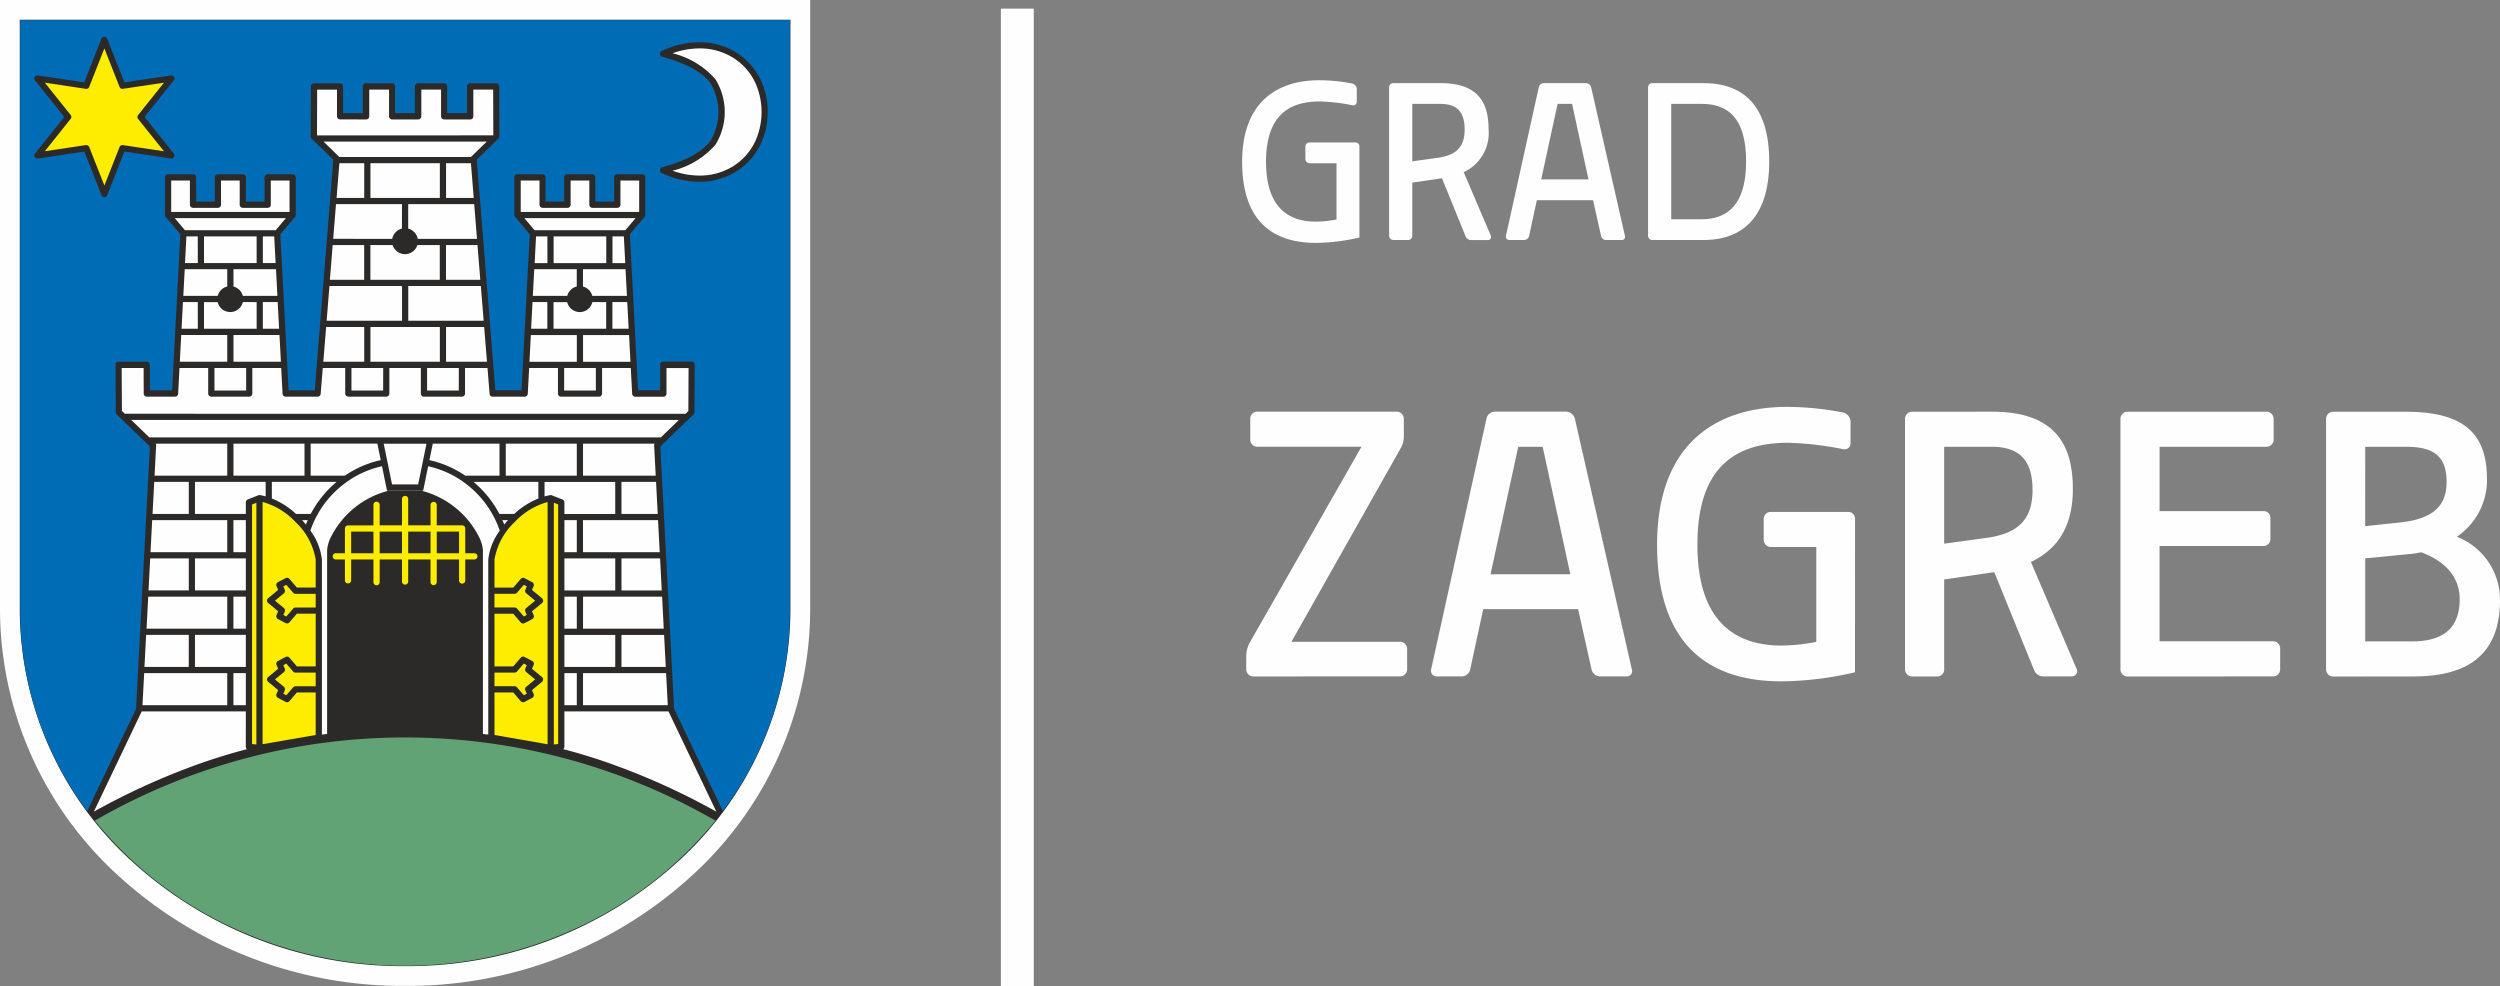
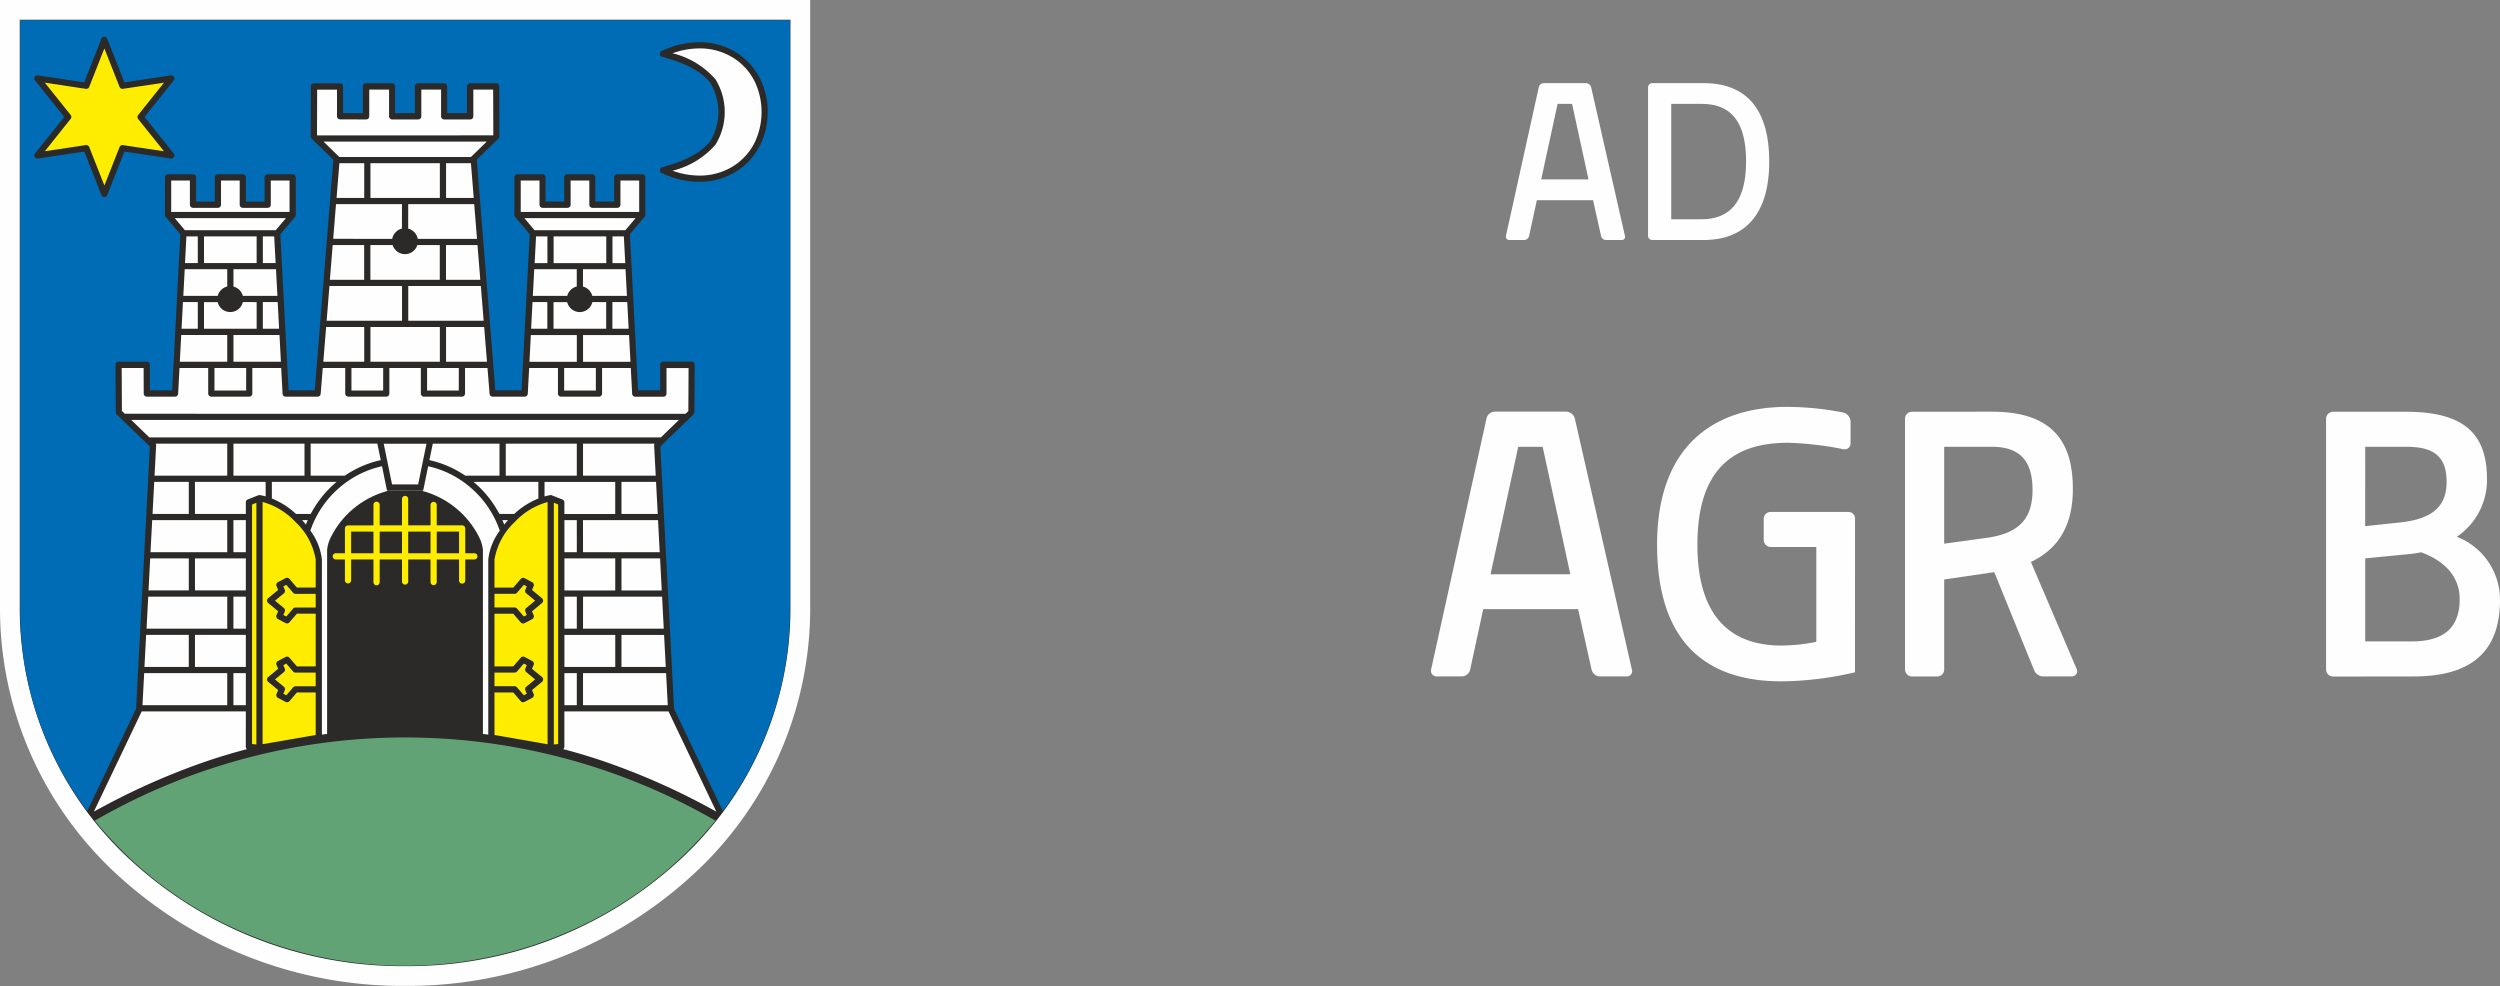
<svg xmlns="http://www.w3.org/2000/svg" width="215.168" height="84.885" viewBox="0 0 215.168 84.885">
  <rect x="0" y="0" width="215.168" height="84.885" fill="#808080" stroke="none" />
  <g id="Group_146" data-name="Group 146" transform="translate(-337.442 -521.884)">
    <path id="Path_757" data-name="Path 757" d="M372.307,605.887a35.343,35.343,0,0,1-24.038-9.2,30.229,30.229,0,0,1-9.977-22.257V522.734h68.031v51.694a30.225,30.225,0,0,1-9.977,22.257A35.344,35.344,0,0,1,372.307,605.887Z" fill="#2b2a29" />
    <path id="Path_758" data-name="Path 758" d="M372.307,605.887a35.343,35.343,0,0,1-24.038-9.2,30.229,30.229,0,0,1-9.977-22.257V522.734h68.031v51.694a30.225,30.225,0,0,1-9.977,22.257A35.344,35.344,0,0,1,372.307,605.887Z" fill="none" stroke="#fefefe" stroke-miterlimit="22.926" stroke-width="1.7" />
    <path id="Path_759" data-name="Path 759" d="M399.025,592.51l-.408-.223a53.393,53.393,0,0,0-52.686.038c-.021.02-.292.159-.341.185a33.4,33.4,0,0,0,11.6,9.082,35.189,35.189,0,0,0,30.236,0,33.374,33.374,0,0,0,11.6-9.082" fill="#61a375" />
    <path id="Path_760" data-name="Path 760" d="M346.675,525.228l1.477,3.745,3.995-.6a.267.267,0,0,1,.234.447l-2.5,3.131,2.516,3.148a.267.267,0,0,1-.246.43l-4-.6-1.477,3.745a.267.267,0,0,1-.5,0l-1.477-3.745-3.995.6a.267.267,0,0,1-.233-.448l2.5-3.131-2.517-3.148a.266.266,0,0,1,.042-.374.27.27,0,0,1,.2-.055l3.995.6,1.477-3.745a.266.266,0,0,1,.5,0m56.848,6.292a6.39,6.39,0,0,1-.574,2.7,5.614,5.614,0,0,1-2.112,2.413,5.966,5.966,0,0,1-3.2.9,7.7,7.7,0,0,1-3.235-.754.267.267,0,0,1,.042-.5c2.3-.623,3.515-1.424,4.15-2.266a4.85,4.85,0,0,0,0-4.977c-.635-.841-1.848-1.642-4.15-2.265a.267.267,0,0,1-.033-.505,7.7,7.7,0,0,1,3.226-.749,5.973,5.973,0,0,1,3.2.895,5.619,5.619,0,0,1,2.111,2.413A6.387,6.387,0,0,1,403.523,531.52Zm-3.861,60.167a28.826,28.826,0,0,0,5.779-17.259V523.616H339.175v50.812a28.832,28.832,0,0,0,5.778,17.259l4.2-8.8,1.188-22.577-2.855-2.758a.265.265,0,0,1-.081-.2l-.022-4.075a.265.265,0,0,1,.265-.267h2.422a.268.268,0,0,1,.268.267l.007,2.2h1.912l.706-13.431-1.259-1.49a.271.271,0,0,1-.063-.173v-3.232a.268.268,0,0,1,.268-.267h2.143a.268.268,0,0,1,.268.267v2.082h1.609v-2.082a.268.268,0,0,1,.267-.267h2.144a.268.268,0,0,1,.267.267v2.082h1.608v-2.082a.268.268,0,0,1,.268-.267h2.146a.268.268,0,0,1,.268.267l0,3.232a.265.265,0,0,1-.063.172l-1.265,1.491.712,13.431h2.25l1.6-19.842-1.869-1.822a.267.267,0,0,1-.08-.2l.014-4.288a.267.267,0,0,1,.266-.267h2.241a.268.268,0,0,1,.268.268v2.293l1.7,0v-2.3a.268.268,0,0,1,.268-.268h2.24a.268.268,0,0,1,.268.268v2.3h1.706v-2.3a.268.268,0,0,1,.267-.268h2.24a.268.268,0,0,1,.268.268v2.3h1.706v-2.3a.268.268,0,0,1,.267-.268h2.241a.268.268,0,0,1,.267.268l.013,4.3a.263.263,0,0,1-.08.191l-1.868,1.822,1.6,19.842h2.255l.707-13.431-1.259-1.49a.271.271,0,0,1-.063-.173v-3.232a.268.268,0,0,1,.268-.267h2.143a.268.268,0,0,1,.268.267v2.082h1.608v-2.082a.268.268,0,0,1,.267-.267h2.144a.268.268,0,0,1,.268.267v2.082H390.3v-2.082a.268.268,0,0,1,.268-.267h2.146a.268.268,0,0,1,.267.267l0,3.232a.261.261,0,0,1-.064.172l-1.264,1.491.708,13.431h1.9v-2.2a.267.267,0,0,1,.267-.267h2.435a.268.268,0,0,1,.268.267l-.022,4.087a.269.269,0,0,1-.082.191l-2.854,2.758,1.187,22.577Z" fill="#006cb5" />
    <path id="Path_761" data-name="Path 761" d="M369.585,569.5v-1.86h-1.921v1.86Zm2.455,0v-1.86h-1.921v1.86Zm2.456,0v-1.86h-1.921v1.86Zm.535-1.86v1.86h1.921v-1.86Zm-.535-2.31a.268.268,0,0,1,.535,0V567.1h2.188a.268.268,0,0,1,.267.268V569.5h.8a.268.268,0,0,1,0,.535h-.8v1.813a.267.267,0,0,1-.534,0v-1.813h-1.921v1.957a.268.268,0,0,1-.535,0v-1.957h-1.921v1.883a.268.268,0,1,1-.535,0v-1.883h-1.921v1.957a.267.267,0,1,1-.534,0v-1.957h-1.921v1.813a.268.268,0,0,1-.535,0v-1.813h-.8a.268.268,0,0,1,0-.535h.8v-2.127a.268.268,0,0,1,.267-.268h2.189v-1.775a.267.267,0,1,1,.534,0V567.1h1.921v-2.285a.268.268,0,0,1,.535,0V567.1H374.5Zm-14.988-.173-.373.148v20.614l.373.041Zm5.105,9.013v-1.175h-1.739a.268.268,0,0,1-.215-.108l-.575-.668-.255.135.122.287a.269.269,0,0,1-.075.31l-.766.632.765.631a.268.268,0,0,1,.076.31l-.122.288.255.134.587-.682a.266.266,0,0,1,.2-.093Zm0,6.778v-1.175h-1.739a.268.268,0,0,1-.215-.108l-.575-.668-.255.135.122.287a.268.268,0,0,1-.088.32l-.753.622.765.631a.267.267,0,0,1,.076.31l-.122.288.255.134.587-.682a.266.266,0,0,1,.2-.093Zm0,4.194v-3.659h-1.618l-.64.744a.268.268,0,0,1-.332.068l-.652-.344a.266.266,0,0,1-.129-.344l.14-.33-.858-.709a.282.282,0,0,1-.039-.038.267.267,0,0,1,.037-.375l.86-.71-.14-.33a.267.267,0,0,1,.121-.341l.66-.348a.266.266,0,0,1,.327.063l.645.749h1.618V574.7h-1.618l-.64.744a.268.268,0,0,1-.332.068l-.652-.344a.267.267,0,0,1-.129-.345l.14-.33-.846-.7a.386.386,0,0,1-.051-.048.268.268,0,0,1,.036-.376l.861-.711-.14-.329a.267.267,0,0,1,.121-.341l.66-.348a.266.266,0,0,1,.327.063l.645.749h1.618v-2.407a5.715,5.715,0,0,0-1.733-3.227,6.113,6.113,0,0,0-2.837-1.731v20.845Zm20.495.818.373-.041V565.3l-.373-.148ZM380,579.771v1.175h1.74a.274.274,0,0,1,.2.094l.586.682.255-.134-.122-.288a.267.267,0,0,1,.076-.31l.765-.631-.753-.622a.268.268,0,0,1-.088-.32l.122-.287-.255-.135-.574.668a.269.269,0,0,1-.215.108Zm0-6.778v1.175h1.74a.274.274,0,0,1,.2.094l.586.682.255-.134-.122-.287a.269.269,0,0,1,.076-.311l.765-.631-.765-.632a.267.267,0,0,1-.076-.31l.122-.287-.255-.135-.574.668a.269.269,0,0,1-.215.108Zm0-2.942v2.407h1.618l.645-.749a.266.266,0,0,1,.327-.063l.66.348a.267.267,0,0,1,.121.341l-.14.329.861.711a.267.267,0,0,1,.036.376.253.253,0,0,1-.051.047l-.846.7.14.33a.267.267,0,0,1-.128.345l-.653.344a.268.268,0,0,1-.332-.068l-.64-.744H380v4.533h1.618l.645-.749a.266.266,0,0,1,.327-.063l.66.348a.267.267,0,0,1,.121.341l-.14.33.86.71a.266.266,0,0,1,.037.375.279.279,0,0,1-.039.038l-.858.709.14.33a.266.266,0,0,1-.128.344l-.653.344a.268.268,0,0,1-.332-.068l-.64-.744H380v3.659l4.571.8V565.093a6.111,6.111,0,0,0-2.838,1.731A5.721,5.721,0,0,0,380,570.051Zm-32.269-40.685-1.306-3.313-1.3,3.3a.266.266,0,0,1-.291.178L341.3,529l2.222,2.779a.266.266,0,0,1,0,.336L341.3,534.9l3.533-.529a.269.269,0,0,1,.287.167l1.307,3.314,1.3-3.3a.269.269,0,0,1,.292-.178l3.533.529-2.222-2.779a.266.266,0,0,1,0-.336L351.554,529l-3.533.529A.267.267,0,0,1,347.733,529.366Z" fill="#ffed00" />
    <path id="Path_762" data-name="Path 762" d="M402.465,534a6.127,6.127,0,0,0,0-4.954,5.079,5.079,0,0,0-1.912-2.184,5.424,5.424,0,0,0-2.911-.812,6.922,6.922,0,0,0-2.319.419,7.13,7.13,0,0,1,3.7,2.244,5.364,5.364,0,0,1,0,5.62,7.13,7.13,0,0,1-3.7,2.243,6.9,6.9,0,0,0,2.319.42,5.433,5.433,0,0,0,2.911-.812A5.092,5.092,0,0,0,402.465,534m-30.158,29.574h1.124l.718-3.5h-3.682l.717,3.5Zm-9.944-23.451,0-2.7h-1.613v2.082a.267.267,0,0,1-.267.267h-2.143a.268.268,0,0,1-.268-.267v-2.082h-1.608v2.082a.268.268,0,0,1-.268.267h-2.144a.268.268,0,0,1-.267-.267v-2.082h-1.609v2.7Zm-1.19,1.571.88-1.036h-9.572l.875,1.036Zm-6.709.534h-.978l-.12,2.3h1.1Zm5.066,0H355v2.3h4.531Zm1.635,2.3-.122-2.3h-.978v2.3ZM357,550.715H353.04l-.121,2.3H357Zm4.618,2.3-.121-2.3h-3.962v2.3Zm18.266-19.481.016-.016-.013-3.92h-1.707v2.3a.268.268,0,0,1-.268.268h-2.241a.268.268,0,0,1-.267-.268v-2.3h-1.7v2.3a.268.268,0,0,1-.268.268h-2.241a.268.268,0,0,1-.267-.268v-2.3h-1.706v2.3a.268.268,0,0,1-.267.267l-2.241-.005a.268.268,0,0,1-.267-.267v-2.292h-1.708l-.013,3.92.016.016Zm-1.9,1.863a.291.291,0,0,1,.039-.048l1.314-1.28h-14.05l1.3,1.269a.288.288,0,0,1,.051.059Zm-9.194.535h-2.139l-.242,2.988h2.381Zm6.508,0h-5.973v2.988h5.973Zm2.916,2.988-.241-2.988h-2.14v2.988Zm-6.17,7.582h-6.248l-.241,2.989h6.489Zm7.025,2.989-.242-2.989h-6.248v2.989Zm-10.279.535h-3.279l-.241,2.989h3.52Zm6.508,0h-5.973v2.989h5.973Zm4.056,2.989-.242-2.989h-3.279v2.989Zm13.1-12.891,0-2.7h-1.613v2.082a.268.268,0,0,1-.267.267h-2.144a.268.268,0,0,1-.267-.267v-2.082h-1.609v2.082a.268.268,0,0,1-.268.267h-2.143a.267.267,0,0,1-.267-.267v-2.082H382.26v2.7Zm-1.189,1.571.879-1.036h-9.571l.875,1.036Zm-6.71.534h-.977l-.121,2.3h1.1Zm5.066,0h-4.531v2.3h4.531Zm1.635,2.3-.121-2.3h-.979v2.3Zm-4.168,6.194h-3.957l-.12,2.3h4.077Zm4.616,2.3-.121-2.3h-3.96v2.3Zm-33.075.535H355.9v1.935h2.728Zm11.794,0H367.69v1.935h2.728Zm6.508,0H374.2v1.935h2.728Zm11.794,0h-2.728v1.935h2.728Zm7.713,3.943.248-.239.019-3.7h-1.9v2.2a.267.267,0,0,1-.267.267h-2.421a.268.268,0,0,1-.267-.254l-.117-2.216h-2.472v2.2a.268.268,0,0,1-.268.267h-3.263a.268.268,0,0,1-.267-.267v-2.2h-2.479l-.116,2.2a.268.268,0,0,1-.268.267h-2.755a.267.267,0,0,1-.266-.246l-.18-2.224h-1.932v2.2a.268.268,0,0,1-.268.267H373.93a.268.268,0,0,1-.267-.267v-2.2h-2.71v2.2a.268.268,0,0,1-.268.267h-3.263a.268.268,0,0,1-.268-.267v-2.2h-1.932l-.179,2.213a.267.267,0,0,1-.267.257h-2.749a.267.267,0,0,1-.266-.254l-.118-2.216h-2.484v2.2a.268.268,0,0,1-.268.267h-3.263a.267.267,0,0,1-.267-.267v-2.2h-2.47l-.116,2.2a.268.268,0,0,1-.267.267h-2.43a.268.268,0,0,1-.267-.267l-.008-2.2h-1.888l.02,3.7.248.239ZM357,579.82h-7.15l-.145,2.757H357Zm-3.309-3.292H350.02l-.145,2.757h3.813ZM357,573.236h-6.8l-.145,2.757H357Zm-3.309-3.293h-3.322l-.144,2.758h3.466ZM357,566.652H350.54l-.145,2.757H357Zm-3.309-3.293h-2.975l-.145,2.758h3.12ZM357,560.067h-6.158a.265.265,0,0,1,.039.153l-.137,2.605H357Zm30.621,2.758h6.257l-.137-2.605a.259.259,0,0,1,.039-.153h-6.159Zm3.309,3.292h3.121l-.145-2.758h-2.976Zm-3.309,3.292h6.6l-.145-2.757h-6.458Zm3.309,3.292h3.467l-.145-2.758h-3.322Zm-3.309,3.292h6.949l-.145-2.757h-6.8Zm3.309,3.292h3.813l-.145-2.757h-3.668Zm-3.309,3.292h7.295l-.145-2.757h-7.15Zm-23.971-22.51h-6.115v2.758h6.115Zm17.322,2.758h6.114v-2.758h-6.114Zm5.047,6.584h1.067v-2.757h-1.067Zm0,3.292h4.376v-2.758h-4.376Zm0,3.292h1.067v-2.757h-1.067Zm0,3.292h4.376v-2.757h-4.376Zm0,3.292h1.067V579.82h-1.067Zm-.1,3.784c1.157.3,2.256.632,3.3.981a59.727,59.727,0,0,1,9.877,4.4l-4.119-8.63h-8.961v3.044A.268.268,0,0,1,385.919,586.361ZM358.6,583.112h-8.962l-4.119,8.63a59.814,59.814,0,0,1,9.877-4.4c1.044-.349,2.144-.679,3.3-.981a.267.267,0,0,1-.1-.205Zm0-3.292h-1.068v2.757H358.6Zm0-3.292h-4.377v2.757H358.6Zm0-3.292h-1.068v2.757H358.6Zm0-3.293h-4.377V572.7H358.6Zm0-3.291h-1.068v2.757H358.6Zm16.2-7.12h19.517l1.56-1.508H348.736l1.561,1.508H374.8Zm15.349-9.352h1.4l-.121-2.295h-1.278Zm-5.6-2.295h-1.275l-.12,2.295h1.395Zm3.877,0a1.114,1.114,0,0,1-2.168,0h-1.174v2.295h4.531v-2.295Zm-1.344-2.829h-3.659l-.121,2.295h2.961a1.116,1.116,0,0,1,.819-.808Zm.535,1.491a1.116,1.116,0,0,1,.8.8H391.4l-.121-2.295h-3.661Zm-11.789-.583h2.951l-.241-2.989h-2.71Zm-7.043-2.989h-2.709l-.242,2.989h2.951Zm4.579,0a1.115,1.115,0,0,1-2.128,0h-1.916v2.989h5.973v-2.989Zm-1.325-3.524h-5.678l-.242,2.989H371.2a1.116,1.116,0,0,1,.835-.881Zm.535,2.111a1.116,1.116,0,0,1,.822.878h5.1l-.242-2.989h-5.678Zm-2.362,19.924-.291-1.419h-5.741v2.758h2.94A8.839,8.839,0,0,1,370.213,561.486Zm7.276,1.339h2.945v-2.758h-5.741l-.291,1.42A8.867,8.867,0,0,1,377.489,562.825Zm6.82,1.787c.151-.042.306-.079.463-.108a.264.264,0,0,1,.166.01l.9.355a.267.267,0,0,1,.18.252v1h4.376v-2.758h-6.083Zm-3.887,1.505H381.7a6.718,6.718,0,0,1,2.077-1.325v-1.433H378.2c.063.053.125.107.186.161A9.2,9.2,0,0,1,380.422,566.117Zm.418.92c.1-.13.212-.259.327-.385h-.486C380.738,566.781,380.791,566.909,380.84,567.037Zm-16.686.515a5.089,5.089,0,0,1,.994,2.5V585.11c.149-.02.3-.039.448-.057V569.238a3.074,3.074,0,0,1,.357-1.184,7.663,7.663,0,0,1,5.033-3.962h2.629a7.671,7.671,0,0,1,5.034,3.962,3.074,3.074,0,0,1,.357,1.184v15.814c.154.018.308.038.461.058V570.051a5.092,5.092,0,0,1,.99-2.494,8.471,8.471,0,0,0-2.43-3.637,8.357,8.357,0,0,0-3.733-1.909l-.429,2.1H370.75l-.43-2.1a8.356,8.356,0,0,0-3.738,1.91A8.473,8.473,0,0,0,364.154,567.552Zm-.226-.9h-.479q.168.188.323.38C363.82,566.906,363.872,566.779,363.928,566.652Zm-3.622-3.293h-6.083v2.758H358.6v-1a.266.266,0,0,1,.179-.252l.9-.355a.267.267,0,0,1,.167-.01c.157.029.311.066.462.108Zm2.613,2.758h1.268a9.222,9.222,0,0,1,2.041-2.6c.061-.054.124-.108.187-.161h-5.574v1.433A6.723,6.723,0,0,1,362.919,566.117Zm-2.854-15.937h1.4l-.122-2.295h-1.278Zm-5.6-2.295h-1.275l-.121,2.295h1.4Zm3.879,0a1.115,1.115,0,0,1-2.169,0H355v2.295h4.531v-2.295ZM357,545.056h-3.66l-.12,2.295h2.962a1.115,1.115,0,0,1,.818-.808Zm.535,1.491a1.115,1.115,0,0,1,.806.8h2.977l-.122-2.295h-3.661Z" fill="#fefefe" fill-rule="evenodd" />
-     <path id="Path_763" data-name="Path 763" d="M454.444,534.5a.338.338,0,0,0-.353-.353h-3.946a.35.35,0,0,0-.353.353v1.08a.364.364,0,0,0,.353.354h2.326v4.839a9.47,9.47,0,0,1-1.786.187c-2.43,0-4.279-1.308-4.279-5.151,0-4.071,2.056-5.193,4.632-5.193a16.378,16.378,0,0,1,2.825.333.3.3,0,0,0,.353-.291v-1.143a.512.512,0,0,0-.353-.436,15.234,15.234,0,0,0-2.866-.29c-3.8,0-6.647,2.035-6.647,7.02,0,5.338,2.866,6.979,6.335,6.979a16.9,16.9,0,0,0,3.739-.457h.02Z" fill="#fefefe" />
-     <path id="Path_764" data-name="Path 764" d="M458.993,530.826h2.431c1.495,0,2.077.789,2.077,2.2,0,1.62-.852,2.243-2.389,2.451l-2.119.291Zm-.353,11.715a.35.35,0,0,0,.353-.354V537.6l2.555-.374,2.036,5.006a.5.5,0,0,0,.477.312h1.434a.266.266,0,0,0,.249-.4l-2.326-5.442a3.71,3.71,0,0,0,2.139-3.718c0-2.181-.831-3.946-4.113-3.946h-4.091a.365.365,0,0,0-.354.353v12.794a.365.365,0,0,0,.354.354Z" fill="#fefefe" />
    <path id="Path_765" data-name="Path 765" d="M471.5,530.826h1.246l1.413,6.5h-4.071Zm-2.887,11.715a.444.444,0,0,0,.436-.354l.665-3.073h4.84l.685,3.073a.446.446,0,0,0,.436.354h1.35a.27.27,0,0,0,.27-.354l-2.908-12.794a.481.481,0,0,0-.436-.353h-3.635a.445.445,0,0,0-.436.353l-2.825,12.794a.289.289,0,0,0,.271.354Z" fill="#fefefe" />
    <path id="Path_766" data-name="Path 766" d="M481.28,530.826H483.9c2.576,0,3.822,1.6,3.822,4.964,0,3.469-1.412,4.964-3.822,4.964H481.28Zm2.783,11.715c3.594,0,5.65-2.244,5.65-6.751,0-4.569-2.015-6.75-5.65-6.75h-4.424a.364.364,0,0,0-.353.353v12.794a.365.365,0,0,0,.353.354Z" fill="#fefefe" />
-     <path id="Path_767" data-name="Path 767" d="M457.95,580.1a.614.614,0,0,0,.6-.6V577.72a.614.614,0,0,0-.6-.6h-9.357l9.357-16.576a2.05,2.05,0,0,0,.316-1.087v-1.542a.614.614,0,0,0-.6-.6H445.649a.592.592,0,0,0-.6.6v1.823a.591.591,0,0,0,.6.595h8.972l-9.638,16.893a2.53,2.53,0,0,0-.28,1.121v1.157a.614.614,0,0,0,.6.6Z" fill="#fefefe" />
    <path id="Path_768" data-name="Path 768" d="M468.114,560.337h2.1l2.383,10.97h-6.869ZM463.242,580.1a.749.749,0,0,0,.736-.6l1.122-5.187h8.166l1.156,5.187a.75.75,0,0,0,.736.6h2.278a.455.455,0,0,0,.456-.6l-4.907-21.589a.813.813,0,0,0-.736-.6h-6.133a.751.751,0,0,0-.736.6l-4.766,21.589a.486.486,0,0,0,.456.6Z" fill="#fefefe" />
    <path id="Path_769" data-name="Path 769" d="M497.1,566.54a.57.57,0,0,0-.6-.595h-6.659a.591.591,0,0,0-.6.595v1.823a.615.615,0,0,0,.6.6h3.925v8.165a15.968,15.968,0,0,1-3.014.316c-4.1,0-7.219-2.208-7.219-8.692,0-6.869,3.47-8.761,7.815-8.761a27.552,27.552,0,0,1,4.766.561.51.51,0,0,0,.6-.491V558.13a.861.861,0,0,0-.6-.736,25.681,25.681,0,0,0-4.836-.491c-6.413,0-11.215,3.434-11.215,11.845,0,9.007,4.837,11.776,10.689,11.776a28.5,28.5,0,0,0,6.309-.771h.035Z" fill="#fefefe" />
    <path id="Path_770" data-name="Path 770" d="M504.772,560.337h4.1c2.524,0,3.505,1.332,3.505,3.715,0,2.734-1.437,3.785-4.03,4.136l-3.575.49Zm-.6,19.766a.59.59,0,0,0,.6-.6v-7.746l4.31-.631,3.435,8.447a.844.844,0,0,0,.806.525h2.418a.447.447,0,0,0,.421-.665l-3.925-9.182c2.138-1.017,3.61-2.874,3.61-6.274,0-3.68-1.4-6.659-6.94-6.659H502a.615.615,0,0,0-.6.6v21.589a.614.614,0,0,0,.6.6Z" fill="#fefefe" />
-     <path id="Path_771" data-name="Path 771" d="M533.089,580.1a.614.614,0,0,0,.6-.6v-1.823a.614.614,0,0,0-.6-.6h-9.778v-8.2h8.937a.591.591,0,0,0,.6-.6V566.47a.57.57,0,0,0-.6-.595h-8.937v-5.538h9.217a.614.614,0,0,0,.6-.595v-1.823a.614.614,0,0,0-.6-.6H520.543a.614.614,0,0,0-.6.6v21.589a.614.614,0,0,0,.6.6Z" fill="#fefefe" />
    <path id="Path_772" data-name="Path 772" d="M541.01,560.337h3.505c2.207,0,3.5.666,3.5,3.014,0,2.243-1.367,3.225-4.066,3.505l-2.943.315Zm3.96,9.218a7.032,7.032,0,0,0,.841-.141c1.752.631,3.329,1.893,3.329,4.031,0,2.593-1.507,3.644-4.135,3.644H541.01V569.94Zm.21,10.548c4.591,0,7.43-1.822,7.43-6.588a5.813,5.813,0,0,0-3.715-5.432,5.9,5.9,0,0,0,2.594-4.977c0-4.03-2.138-5.783-6.974-5.783h-6.274a.615.615,0,0,0-.6.6v21.589a.614.614,0,0,0,.6.6Z" fill="#fefefe" />
-     <line id="Line_1" data-name="Line 1" y2="84.143" transform="translate(425.001 522.627)" fill="none" stroke="#fefefe" stroke-miterlimit="22.926" stroke-width="2.831" />
  </g>
</svg>